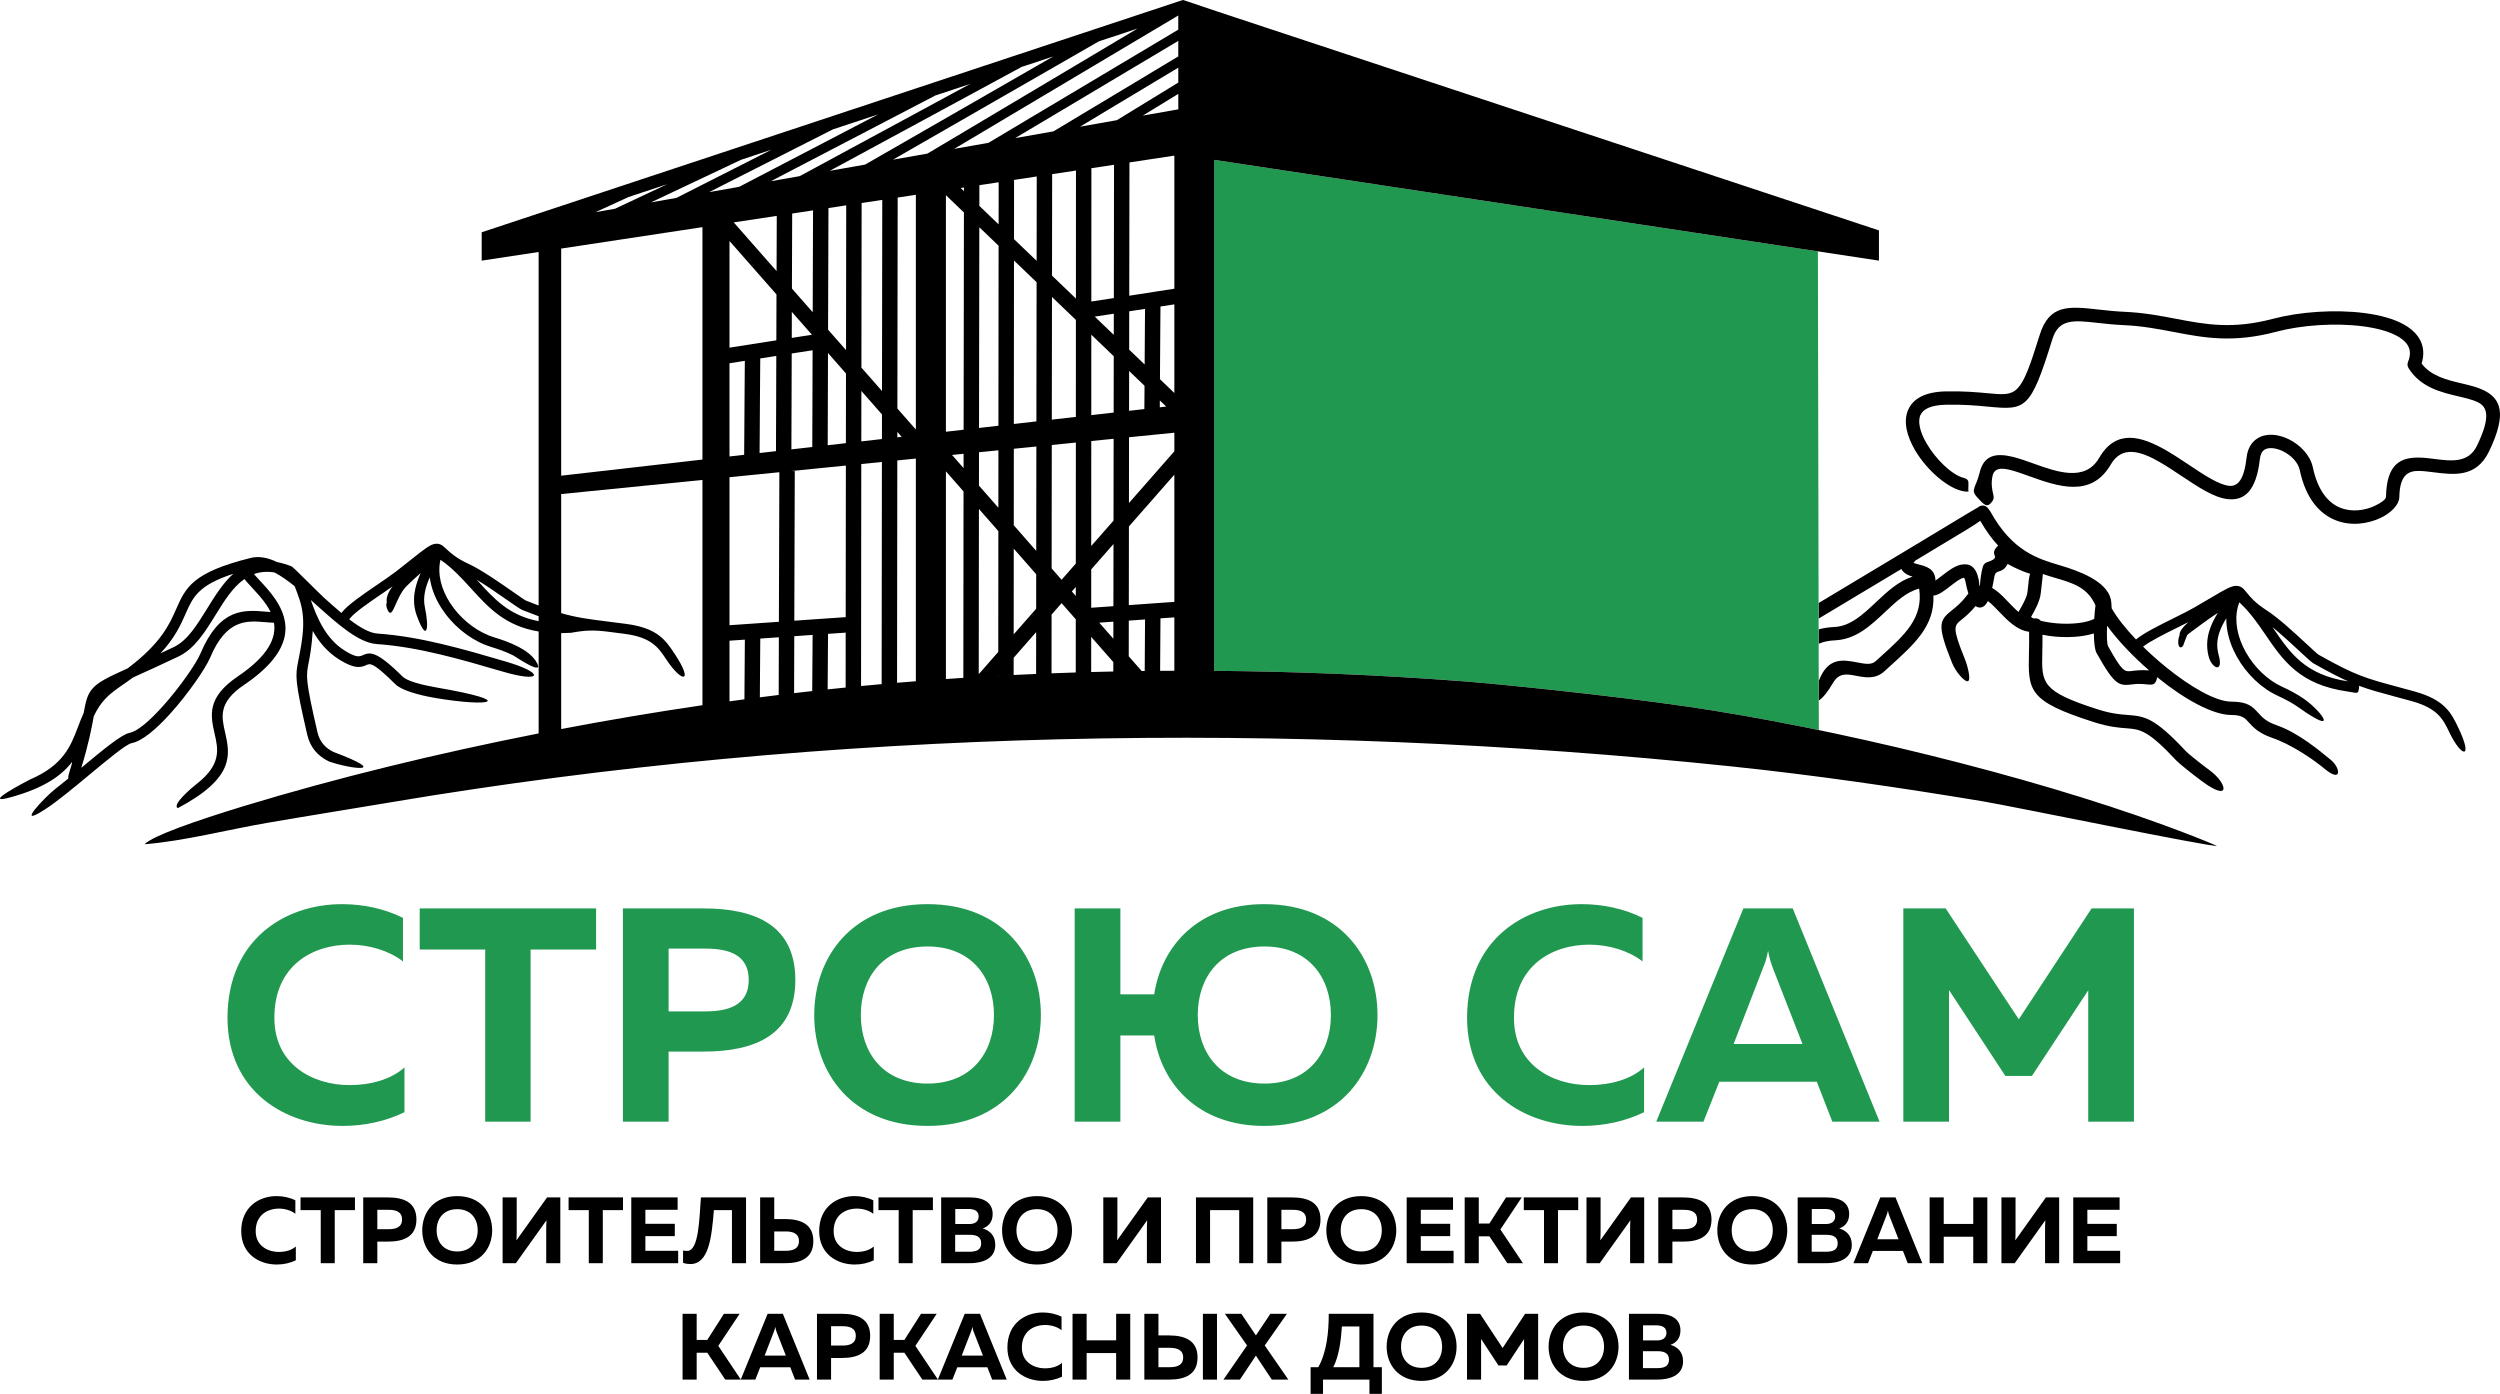
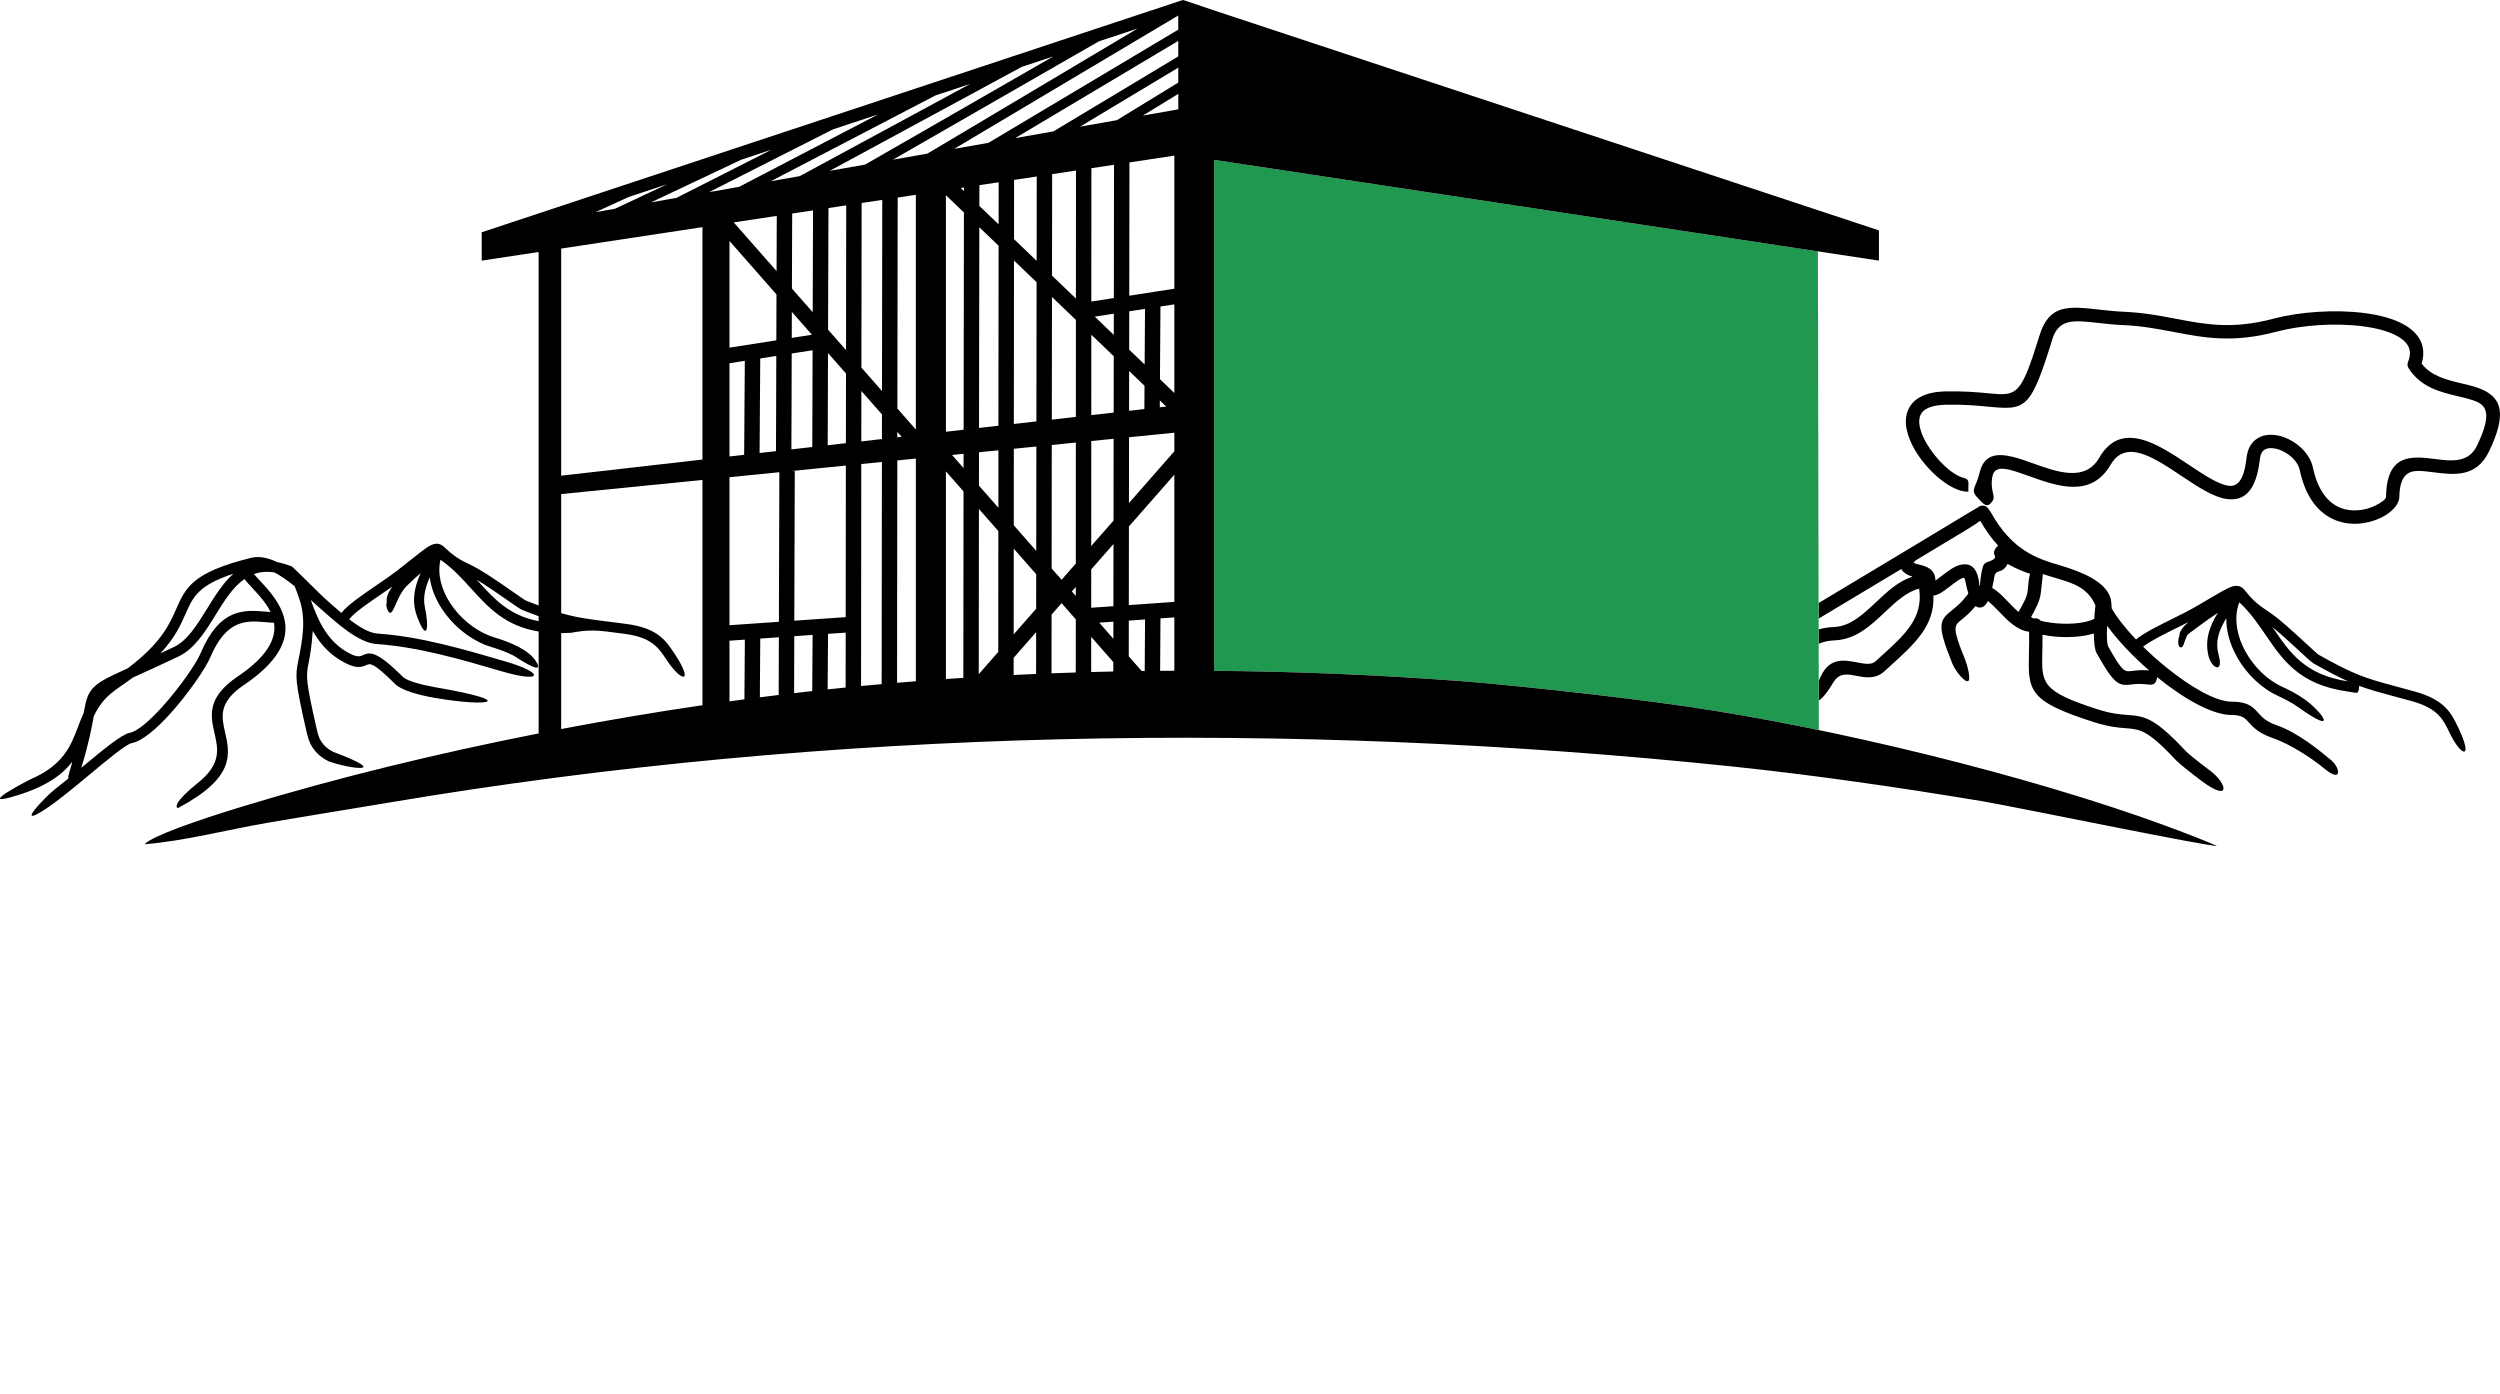
<svg xmlns="http://www.w3.org/2000/svg" xml:space="preserve" width="231.579mm" height="129.117mm" version="1.1" style="shape-rendering:geometricPrecision; text-rendering:geometricPrecision; image-rendering:optimizeQuality; fill-rule:evenodd; clip-rule:evenodd" viewBox="0 0 23157.86 12911.72">
  <defs>
    <style type="text/css">
   
    .fil2 {fill:black}
    .fil1 {fill:#219850}
    .fil0 {fill:black;fill-rule:nonzero}
    .fil3 {fill:#219850;fill-rule:nonzero}
   
  </style>
  </defs>
  <g id="Слой_x0020_1">
    <g id="_2913041049328">
      <path class="fil0" d="M22689.13 6784.27c-56.73,-118.75 -106.4,-222.71 -349.11,-289.58l-1.91 -0.58c-33.09,-9.09 -94.39,-25.63 -148.95,-40.34 -141.57,-38.15 -238.48,-64.27 -335.94,-100.57 -6.43,86.09 -11.05,65.78 -108.42,52.09 -442.77,-62.36 -596.6,-287.45 -758.06,-523.76 -70.82,-103.66 -143.23,-209.63 -243.64,-302.1 -48.83,127.19 -29.47,273.75 32.63,407.94 67.17,145.16 183.5,274.8 317.97,350.73 14.98,8.45 30.55,16.4 46.65,23.75 51.37,23.47 133.87,63.65 206.63,115.45 166,118.23 323.17,344.53 -54.02,75.92 -66.66,-47.46 -143.43,-84.81 -191.31,-106.69 -17.75,-8.1 -35.64,-17.27 -53.57,-27.39 -151.42,-85.5 -282.04,-230.66 -357.03,-392.71 -44.51,-96.18 -69.71,-198.69 -68.63,-298.99 -25.53,41.55 -46.21,81.58 -60.59,121.11 -25.7,70.65 -31.61,141.72 -9.56,220.92 46.95,168.84 -66.08,127 -95.05,4.87 -21.66,-91.31 -13.19,-174.54 17.01,-257.55 17,-46.75 40.77,-92.8 69.79,-139.87 -48.85,31.95 -100.12,67.28 -145.27,101.3 -66.36,50 -140.41,100.26 -139.74,108.08 -30.68,66.96 -31.49,110.14 -58.38,110.34 -30.11,0.22 -28.44,-76.71 -10.9,-110.48 0.25,-0.48 -0.53,1 -0.71,-1.18 -2.78,-32.26 30.11,-75.54 81.17,-121.93 -30.58,15.55 -63.29,31.79 -96.72,48.38 -125.44,62.27 -261.48,129.81 -321.9,178.94 68.03,66.77 142.07,132.73 218.16,194.1 221.09,178.32 455.15,315.31 600.76,315.17 153.61,-0.17 196.23,47.03 250.28,106.9 32.26,35.74 70.36,77.95 168.03,111.56 197.94,68.21 397.24,234.16 506.74,325.31 83.41,69.47 102.02,215.19 -64.9,76.19 -103.01,-85.75 -304.6,-223.11 -482.06,-284.26 -127.83,-43.99 -177.66,-99.2 -219.87,-145.96 -33.47,-37.07 -59.88,-66.3 -158.22,-66.2 -176.04,0.17 -438.14,-148.61 -678.28,-342.29l-9.92 -8.04c-21.09,115.1 -76.11,47.85 -218.7,65.45 -134.6,16.64 -169.15,20.9 -342.87,-289.35 -17.17,-30.67 -24.22,-101.88 -25.11,-181.34 -52.95,17.14 -116.22,27.52 -182.47,31.77 -75.08,4.82 -154.97,1.76 -228.13,-8.21 -22.35,-3.05 -44.16,-6.86 -65.18,-11.4 0.65,61.97 -0.65,117.26 -1.82,166.95 -6.64,282.15 -8.43,358.21 518.72,525.94 121.17,38.54 201.87,44.8 268.24,49.95 159.54,12.36 247.55,19.19 543.19,336.2 21.29,22.81 128.81,109.41 222.46,178.63 161.66,119.49 198.16,300.23 -73.64,99.32 -98.6,-72.87 -214.41,-166.84 -239.42,-193.65 -262.53,-281.51 -333.38,-287.01 -461.79,-296.96 -72.25,-5.6 -160.12,-12.42 -296.34,-55.75 -615.58,-195.86 -613.31,-291.57 -604.96,-646.58 1.32,-55.92 2.8,-119.14 1.28,-191.6 -112.54,-13.44 -200.28,-105.06 -281.12,-189.51 -33.67,-35.17 -65.96,-68.89 -95.88,-91.25 -1.62,-1.21 -3.23,-2.36 -4.84,-3.47 -16.2,31.37 -36.38,53.72 -61.98,58.7 -17.89,3.48 -35.37,-0.03 -52.07,-12.46 -50.44,61.89 -95.82,98.59 -131.94,127.81 -66.9,54.1 -86.05,69.63 30.84,357.41 30.15,74.23 58.83,196.63 32,210.02 -28.58,14.25 -114.82,-85.35 -147.93,-167.41 -149.14,-369.67 -115.35,-397.04 7.57,-496.44 35.54,-28.74 81.47,-65.89 131.74,-133.2 3.76,-5.04 7.52,-9.82 11.27,-14.4 -9.42,-29.34 -18.22,-64.29 -26.25,-105.53 -6.15,-31.61 -12.29,-41.43 -18.2,-40.28 -31.33,6.1 -80.79,44.43 -126.51,79.86 -54.41,42.17 -104.88,81.25 -152.89,85.13 11.22,280.01 -170.72,444.59 -403.05,654.65l-50.41 45.92c-84.22,76.73 -176.59,59.02 -269.83,41.11 -75.03,-14.4 -150.98,-28.98 -206.29,66.35 -48.72,83.98 -99.15,144.93 -132.27,163.63l-0.28 -180.84c84.57,-223.97 224.3,-197.19 362.1,-170.74 62.69,12.04 124.79,23.95 163.23,-11.07 20.24,-18.44 18.64,-16.74 50.91,-45.92 222.78,-201.42 392.97,-355.38 353.77,-627.4 -116.14,28.53 -215.79,122.27 -315.87,216.42 -134.63,126.64 -270,254.01 -464.49,262.42 -59.83,2.59 -108.99,14.01 -150.22,31.85l-0.24 -133.36c42.18,-11.96 90.12,-19.64 145.14,-22.03 148.44,-6.42 267.06,-118.03 385.03,-229 104.36,-98.18 208.3,-195.93 339.7,-237.72 -19.32,-5.4 -37.72,-11.7 -54.35,-21.57 -22.29,-13.23 -39.72,-28.96 -49.62,-48.97 -238.28,143.35 -506.01,304.08 -766.08,459.42l-0.26 -144.13c517.67,-309.49 1054.52,-633.41 1318.97,-792.96 72.04,-43.47 125.4,-75.52 157.79,-93.37 1.79,-1.66 3.68,-3.24 5.7,-4.72 27.55,-20.2 66.28,-14.23 86.48,13.32l17.88 24.26c2.11,2.68 4.04,5.57 5.74,8.66 201.23,364.8 439.76,435.42 642.55,495.44 168.51,49.88 432.75,142.82 471.91,315.62 3.27,14.39 5.85,40.84 7.27,82.19 48.86,86.48 128.72,187.32 225.57,289.18 69.08,-58.42 213.3,-130.03 346.19,-195.99 73.83,-36.64 144.08,-71.53 193.51,-100.12 56.29,-32.55 107.43,-62.75 150.4,-88.12 137.34,-81.08 194.06,-114.56 241.5,-112.65 44.74,1.81 63.61,25.06 95.72,64.61 29.95,36.91 76.47,94.2 183.38,162.49 106.61,68.1 258.9,208.97 366.63,308.77l2.73 2.36c57.75,53.51 101.7,94.24 111.09,99.53 341.27,192.47 435.23,217.81 736.07,298.89 34.52,9.31 71.32,19.22 149.54,40.77l2.04 0.51c283.51,78.11 341.75,200 408.25,339.22 139.94,292.91 28.39,275.31 -83.96,40.16zm-4455.5 -2230.29c-11.5,0.66 -23.51,0.09 -35.93,-1.58 -146.55,-19.79 -350.32,-195.98 -460.08,-385.24 -36.52,-62.97 -63.59,-127.88 -75.9,-189.61 -13.47,-67.49 -9.69,-132.24 17.43,-188.85 45.18,-94.3 150.42,-158.48 341.74,-163.02 169.8,-4.01 297.31,8 397.13,17.4 268.5,25.29 300.08,28.25 475.66,-539.2 89.01,-287.58 270.4,-267.3 549.67,-236.08 71.08,7.94 149.37,16.7 232.07,20.28 181.85,7.86 334.3,37.02 481.93,65.23 269.19,51.44 521.89,99.74 898.41,-0.37 243.48,-64.77 573.49,-88.29 846.43,-53.05 141.94,18.32 269.84,52.69 364.77,105.56 106.33,59.22 173.59,141.44 179.8,250.2 2.01,35.24 -2.73,72.58 -15.04,112.03 87.98,116.86 237.99,152.37 371.29,183.9 73.86,17.47 143.21,33.89 202.09,62.37 157.51,76.17 223.03,212.39 50.56,569 -117.14,242.15 -323.46,215.96 -514.91,191.66 -46.11,-5.84 -91.25,-11.59 -131.25,-12.29 -102.14,-1.83 -180.47,37.24 -184.15,242.82 -1.2,67.65 -72.92,145.76 -178,194.33 -56.64,26.17 -124.15,45.47 -195.26,50.93 -71.87,5.51 -148.02,-3.17 -221.38,-33.13 -142.94,-58.4 -271.22,-195.66 -327.83,-463.05 -15.56,-73.44 -82.73,-139.34 -158.4,-175.64 -32.55,-15.61 -66.27,-25.32 -97.54,-27.28 -26.85,-1.68 -51.05,2.46 -69.39,13.79 -22.54,13.93 -38.93,41.58 -43.96,86.6 -33.57,300.04 -145.06,388.79 -299.29,371.53 -126.41,-14.14 -272.8,-111.8 -425.75,-213.83 -65.21,-43.51 -131.73,-87.88 -197.72,-126.2 -181.27,-105.27 -354.34,-159.6 -458.59,19.92 -182.02,313.32 -493.16,201.67 -757.64,106.76 -64.97,-23.31 -126.81,-45.5 -179.95,-58.23 -80.35,-19.25 -140.25,-14.77 -157.05,55.36 -16.92,70.65 -2.74,132.81 4.27,163.62 6.86,30.15 11.23,48.83 -7.35,73.77l-0.12 0.15 0.12 0.09c-47.74,63.97 -73.47,35.35 -141.63,-40.49 -63.05,-69.98 -8.89,-86.08 24.55,-225.72 39.79,-166.1 154.58,-183.16 305.79,-146.94 59.96,14.36 124.85,37.65 193.03,62.11 219.9,78.91 478.63,171.75 608.9,-52.5 156.44,-269.38 388.45,-203.92 627.69,-64.98 67.88,39.42 136.87,85.44 204.5,130.56 139.92,93.34 273.84,182.68 370.51,193.49 79.8,8.93 139.45,-54.43 162.67,-262.03 9.75,-87.19 48.05,-144.78 102.1,-178.18 41.56,-25.68 90.74,-35.4 142.07,-32.19 46.9,2.95 96.3,16.95 143.08,39.38 106.68,51.17 202.35,148.72 226.22,261.4 46.6,220.13 145.02,330.18 253.23,374.39 53.63,21.91 110.8,28.13 165.66,23.93 55.61,-4.27 108.38,-19.35 152.62,-39.79 63.09,-29.16 105.93,-62.9 106.3,-83.87 5.53,-309.04 137.44,-367.5 309.63,-364.42 46.99,0.83 95.37,6.98 144.81,13.25 148.97,18.91 309.53,39.29 387.97,-122.86 128.97,-266.66 98.09,-359.78 7.1,-403.78 -46.24,-22.36 -109.28,-37.29 -176.41,-53.17 -165.35,-39.11 -352.78,-83.47 -464.62,-262.88 -9.97,-16.18 -12.45,-36.72 -4.84,-55.71 13.73,-34 19.31,-64.34 17.77,-91.2 -3.48,-60.98 -47.07,-110.36 -116.34,-148.94 -80.67,-44.93 -193.22,-74.63 -320.19,-91.02 -257.75,-33.27 -569.43,-11.05 -799.43,50.13 -403.66,107.32 -669.72,56.48 -953.17,2.31 -143.76,-27.47 -292.22,-55.86 -463.99,-63.29 -89.15,-3.86 -168.37,-12.73 -240.31,-20.76 -217.78,-24.35 -359.23,-40.16 -417.89,149.36 -205.33,663.59 -247.45,659.64 -605.5,625.92 -96.76,-9.11 -220.34,-20.76 -382.61,-16.92 -136.97,3.25 -207.76,39.68 -233.2,92.78 -14.51,30.29 -15.77,68.77 -7.27,111.33 9.64,48.31 31.55,100.38 61.38,151.81 87.91,151.59 236.77,293.79 342.6,320.85 65.26,16.68 41.76,44.68 46.33,127.99zm463.94 1114.43l5.91 -10.2c23.1,-39.58 72.83,-124.78 77.53,-175.25 4.8,-51.47 8.68,-83.26 11.75,-108.51 5.5,-45.23 14.01,-56.24 10.92,-60.24 -1.99,-2.57 -9.32,-1.62 -28.78,-8.83l-3 -1.2c-37.66,-13.97 -93.59,-35.14 -175.01,-80.29 -52.1,101.69 -109.21,38.47 -123.46,120.85 -5.25,30.32 -11.42,66.05 -19.47,101.72 12.92,7.3 25.87,15.94 38.91,25.68 37.08,27.71 73.21,65.44 110.9,104.81 30.19,31.54 61.63,64.35 93.8,91.46zm-362.96 -243.92c1.87,-0.49 3.74,-0.94 5.62,-1.34 2.71,-32.64 5.95,-69.45 11.1,-99.25 4.52,-26.09 8.49,-49.12 14.69,-67.88 3.08,-18.68 14.68,-35.36 31.88,-44.54 3.24,-1.8 6.75,-3.31 10.56,-4.52l0.24 0c81.75,-25.7 73.26,-48.09 70.01,-56.66 -7.71,-20.36 -13.11,-34.61 -0.25,-58.64 0.86,-1.79 1.82,-3.56 2.88,-5.29 9.59,-15.75 18.65,-25.78 28.58,-30.87 -56.94,-61.73 -112.82,-137.37 -166.59,-231.22 -21.87,15.41 -57.07,40.6 -114.22,75.08 -117.26,70.75 -288.06,173.8 -486.96,293.55 -11.69,16.77 -19.03,19.23 -17.03,20.41 9,5.34 26.54,9.85 44.8,14.54 74.3,19.1 155.6,40.02 158.77,150.43 15.81,-11.24 36.55,-27.31 58.18,-44.08 56.94,-44.13 118.56,-91.87 178.83,-103.6 77.78,-15.12 139.14,15.71 163.06,138.62 4.08,20.96 5.69,39.34 5.85,55.26zm502.96 304.79c2.62,-0.25 5.23,-0.59 7.85,-1.04 2.46,-0.35 4.96,-0.61 7.51,-0.72 20.53,-0.88 39.16,8.37 51.06,23.3 28.68,6.92 61.93,12.92 97.5,17.77 65.1,8.87 136.5,11.58 203.89,7.25 64.96,-4.16 125.26,-14.87 170.78,-32.86 8.37,-3.31 16.07,-6.75 23.01,-10.32 2.24,-37.2 5.36,-72.22 8.94,-101.63 0.93,-7.65 1.9,-15.01 2.9,-22.01 -72.78,-167.07 -207.59,-206.99 -364.6,-253.47 -40.04,-11.85 -81.33,-24.08 -123.44,-38.47 -0.75,19.33 -3.57,42.49 -7.15,71.91 -3.68,30.2 -8.3,68.14 -11.75,105.11 -7.07,75.83 -61.55,171.74 -90.07,220.72 5.6,5 13.58,9.84 23.57,14.46zm1070.1 480.84c-153.05,-132.86 -292.98,-280.6 -388.64,-413.37l-0.49 0.51c-4.2,85.44 -3.04,167.45 10.22,191.13 133.02,237.57 150.76,235.38 219.81,226.85 39.11,-4.83 88.61,-10.95 159.1,-5.12zm-2006.16 -816.14c1.1,0 2.72,-0.52 4.79,-1.48 -7.6,1.02 -12.44,1.46 -4.79,1.48zm3850.53 917.89c-86.64,-38.46 -184.5,-89.43 -320.47,-166.11 -19.87,-11.2 -67.03,-54.89 -128.99,-112.31l-2.37 -2.37c-72.72,-67.38 -166.23,-153.9 -250.01,-221.94l13.56 19.83c148.3,217.04 289.66,423.85 688.28,482.9z" />
      <path class="fil1" d="M11247.02 6214.03l0 -84.55 0 -4648.7c1864.15,282.6 3728.36,564.98 5592.51,847.72 3.04,1478.15 6.46,2956.29 8.59,4434.44 -430.01,-88.84 -846.47,-163.43 -1227.1,-218.83 -721.66,-105.06 -1733.62,-208.1 -2098.57,-235.56 -753.27,-56.72 -1513.42,-88.71 -2275.43,-94.52z" />
      <path class="fil2" d="M9072.13 1715.32l-0.23 191.91 178.47 171.25 0.35 -390.22 -178.59 27.06zm-4414.88 4506c-383.86,-112.5 -781.34,-228.99 -1166.06,-255.11 -168.61,-11.46 -359.33,-182.16 -553.61,-356.06 -19.53,-17.48 -39.1,-35 -58.66,-52.36 57.22,162.44 136.4,357.49 314.61,469.19 108.08,67.74 137.77,54.86 164.01,43.47 66.18,-28.73 120.83,-52.45 373.13,198.23 39.39,39.12 170.17,75.12 314.44,99.94 755.95,130.07 493.87,183.95 -16.4,96.14 -161.16,-27.73 -311.78,-72.45 -366.72,-127.02 -205.53,-204.21 -232.85,-192.36 -265.91,-178.01 -48.16,20.9 -102.64,44.55 -254.05,-50.35 -111.72,-70.02 -188.32,-164.81 -244.94,-265.06 -10.54,154.37 -26.47,235.35 -38.35,295.8 -24.36,123.9 -30.38,154.53 81.74,642.04 21.48,93.41 77.65,148.89 148.15,183.17 533.76,200.28 172.65,163.19 -42.34,87.76 -95.42,-46.39 -171.52,-121.82 -200.81,-249.19 -116.81,-507.93 -110.01,-542.52 -82.5,-682.48 38.99,-198.28 75.35,-383.36 8.93,-575.24 -14.96,-43.2 -28.7,-82.85 -42.23,-115.83 -64.45,-51.77 -127.4,-96.59 -187.03,-127.6 -72.32,-11.61 -135,-4.99 -190.55,15 15.13,17.67 33.57,37.48 53.47,58.85 46.25,49.65 99.58,106.93 143.89,172.56 137.43,203.57 188.19,473.14 -290.66,796.41 -237.05,160.02 -206.47,294.62 -174.92,433.51 47.25,207.99 96.28,423.9 -436.14,706.43 -61.31,-28.99 132.75,-191.98 175.46,-225.28 229.48,-178.83 197.1,-321.43 165.68,-459.79 -39.04,-171.9 -76.88,-338.46 215.36,-535.75 285.96,-193.05 355.4,-358.32 333.93,-496.15 -27.97,-0.76 -56.42,-3.15 -85.49,-5.6 -165.61,-13.94 -355.17,-29.9 -506.15,328.71 -41.92,99.56 -204.05,336.19 -373.16,522.9 -124.75,137.73 -256.17,250.64 -353.83,269.37 -51.26,9.82 -216,146.75 -391.93,292.97 -144.88,120.42 -297.09,246.94 -410.99,320.79 -286.87,185.97 2.41,-117.01 91.01,-185.77 40.2,-31.2 82.5,-65.24 125.51,-100.42 -9.28,-21.34 36.66,-134.42 34.78,-153.98 -97.07,126.5 -256.95,241.13 -565.82,326.85 -305.04,84.55 169.99,-161.11 177.23,-164.22 308.26,-132.31 375.62,-309.36 442.61,-485.47 16.76,-44.08 33.51,-88.12 53.39,-131.57 19.04,-103.62 31.63,-163.73 76.27,-218.52 52.71,-64.7 140.95,-107.51 331.18,-193.76 309.72,-233.24 386.36,-406.89 448.29,-547.31 88.86,-201.48 150.52,-341.19 693.69,-475.99l1.67 -0.42c76.73,-17.65 157.25,-0.1 239.9,39.41 42.2,8.25 87.22,21.42 135.41,40.17 13.8,5.37 256.02,250.99 300.7,290.99 53.95,48.29 107.59,96.29 159.91,140.19l0.01 -0.01c0.79,-0.58 1.39,-1.03 2.64,-2.71 50.97,-68.73 196.88,-168.28 330.35,-259.35 68.67,-46.85 134.01,-91.44 177.95,-125.71 45.93,-35.82 95.48,-75.19 136.82,-108.01 124.88,-99.21 176.46,-140.19 223.92,-144.82 44.4,-4.35 66.27,16.04 103.48,50.78 34.77,32.45 88.76,82.84 203.98,135.74 115.98,53.26 288.04,173.34 408.63,257.49 64.12,44.74 112.9,78.78 123.71,83.05 41.82,16.49 80.09,31.23 115.58,44.5l0 -1011.44 0 -167.05 0 -2096.1 -527.51 80.02 0 -262.66 1.3 -0.23 -0.07 -0.09 3391.05 -1123.49 6.58 -3.33 0.5 0.99 3077.28 -1019.53 21.49 -5.9 314.11 105.84 6130.72 2028.46 0 279.95c-2052.59,-311.39 -4105.25,-622.3 -6157.85,-933.47l0 4733.25c762.01,5.81 1522.16,37.8 2275.43,94.52 364.95,27.46 1376.91,130.5 2098.57,235.56 1354.26,197.11 3162,637.04 4420.15,1097.87 201.38,73.76 374.43,141.22 493.78,193.17 -37.21,16.47 -1908.28,-369.45 -2177.22,-414.04 -759.07,-125.9 -1543.86,-240.75 -2314.21,-321.27 -4099.44,-428.51 -8358.19,-353.7 -12422.43,331.74 -391,65.95 -762.08,124.56 -1148.26,191.1 -367.18,63.27 -769.66,168.63 -1133.76,197.77 71.21,-76.36 473.07,-217.75 924.38,-354.98 854.18,-259.71 1791.65,-487.57 2725.97,-671.77l0 -943.94c-309.96,-50.77 -465.01,-221.46 -626.48,-399.23 -84.34,-92.86 -170.57,-187.79 -282.83,-265.61 -30.84,132.72 8.45,275.15 88.34,399.4 86.39,134.36 219.51,246.71 363.34,303.51 16.73,6.6 33.22,12.36 49.31,17.17 53.81,16.08 140.73,44.46 220.57,86.11 66.04,34.45 126.88,78.24 161.9,132.69 102.41,159.12 -194.6,-44.78 -204.98,-50.19 -71.9,-37.51 -153.4,-64.03 -204.13,-79.19 -19.54,-5.84 -38.58,-12.44 -56.99,-19.71 -161.53,-63.79 -310.82,-189.65 -407.5,-340.01 -57.3,-89.12 -96.39,-187.13 -109.17,-286.54 -19.51,44.56 -34.44,86.98 -43.24,128.08 -10.91,50.95 -12.38,100.78 -1.4,151.64 39.95,184.82 21.66,334.63 -73.38,80.87 -32.03,-85.46 -34.58,-167.34 -16.48,-251.85 10.42,-48.66 27.67,-97.59 49.98,-148.28 -44.04,38.4 -90.01,80.48 -130.08,120.41 -109.39,109 -131.57,349.1 -183.79,200.85 -7.65,-28.04 -3.4,-40.02 1.07,-52.58 0.14,-0.4 -0.3,0.83 -0.76,-1.19 -7.21,-31.6 10.11,-91.53 54.37,-144.57 -28.23,19.68 -58.37,40.25 -89.18,61.27 -127.4,86.92 -266.66,181.94 -308.09,237.81 -1.67,2.26 -3.22,4.25 -4.66,6.02 96.39,74.23 186.24,127.1 262.51,132.29 394.66,26.79 797.56,144.88 1186.66,258.91 366.14,107.34 340.13,201.06 -27.08,93.48zm540.99 -541.8c143.61,41.77 253.19,55.63 444.39,79.71l1.4 0.15c48.62,6.12 102.2,12.89 155.77,19.93 291.78,38.4 366.2,151.07 451.19,279.79 178.94,271.03 65.75,268.76 -77.74,51.46 -72.56,-109.89 -136.1,-206.09 -385.49,-238.91 -61.8,-8.13 -110.91,-14.32 -155.41,-19.93l-1.37 -0.19c-132.25,-16.66 -210.69,-13.96 -341.15,10.2 -31.72,1.96 -62.2,2.98 -91.59,3.17l0 888.33c441.4,-83.99 880.66,-158.01 1308.63,-220.84l0 -2086.8 -1308.63 130.89 0 1103.04zm-208.82 28.77c-44.91,-16.44 -94.21,-35.3 -149.52,-57.1 -20.42,-8.06 -73.42,-45.05 -143.07,-93.65 -81.66,-56.98 -187.5,-130.83 -280.88,-187.35l15.97 17.56c145.94,160.67 286.25,315.05 557.5,366.11l0 -45.57zm-2725.53 -344.44c-107.88,75.12 -187.16,203.26 -265.6,330.11 -98.26,158.93 -195.42,316.04 -345.2,387.38 -156.59,74.58 -283.72,132.08 -384.65,177.73l-35.67 16.15c-160.3,119.5 -270.18,161.72 -364.28,359.67l-0.18 0.96c-18.93,103.51 -46.02,251.45 -115.34,476.62l12.46 -10.36c186.09,-154.66 360.33,-299.49 435.79,-313.95 74.42,-14.27 187.81,-114.93 300.05,-238.85 162.48,-179.39 316.73,-403.12 355.6,-495.44 178.51,-424.01 405.52,-404.9 603.83,-388.21 15.51,1.31 30.83,2.59 45.81,3.59 -10.91,-22.77 -23.81,-44.61 -37.93,-65.53 -40.44,-59.9 -90.74,-113.91 -134.35,-160.74 -26.53,-28.49 -50.83,-54.59 -70.34,-79.13zm-102.46 -48.96c-325.63,106.27 -374.66,217.31 -441.08,367.92 -45.64,103.49 -98.76,223.81 -233.8,369.12 38.88,-18.14 80.33,-37.65 124.58,-58.73 124.34,-59.22 213.84,-203.95 304.36,-350.36 74.52,-120.53 149.72,-242.06 245.94,-327.95zm8716.8 898.37c-43.92,0.15 -87.85,0.4 -131.77,0.73 0.5,-88.84 1.11,-177.76 1.75,-266.63l1.44 -219.49c43.6,-3.08 86.57,-6.08 128.58,-8.96l0 494.35zm-274.55 2.13l-28.13 0.34 -119.8 -136.5 0.48 -330.41 56.87 -4.02 93.73 -6.71c-0.43,69.57 -0.93,139.15 -1.43,208.76l-1.72 268.54zm-290.89 4.74c-68.36,1.42 -136.72,3.06 -205.07,4.92l0.14 -325.7 205.06 233.63 -0.13 87.15zm-347.84 9.09c-74.84,2.36 -149.68,4.96 -224.5,7.84l0.35 -364.86 0.17 -179.39 92.8 -105.73 131.38 149.69 -0.2 492.45zm-367.28 13.69c-69.38,2.98 -138.74,6.2 -208.08,9.63l0.16 -159.56 208.29 -237.32 -0.01 16.54 -0.36 370.71zm-350.8 17.01l-3.83 0.21 3.83 -4.36 0 4.15zm-323.28 19.14c-53.83,3.47 -107.64,7.1 -161.43,10.85l0 -1923.72 163.27 186.02c-0.58,444.01 -1.04,888.04 -1.45,1332.21l-0.39 394.64zm-439.82 31.48c-58.08,4.57 -116.12,9.3 -174.15,14.19l0.27 -286.56c0.55,-565.24 1.12,-1130.25 1.95,-1695.26l0.01 -13.92 0.1 -63.96 171.82 -17.18 0 2062.69zm-316.94 26.61c-63.62,5.67 -127.21,11.54 -190.77,17.61l0.4 -374.74c0.47,-560.63 0.98,-1121.15 1.71,-1681.6l191.02 -19.11 -0.07 49.68 0 13.92c-0.84,565.01 -1.47,1130.02 -1.97,1695.26l-0.32 298.98zm-333.54 31.62c-55.57,5.58 -111.11,11.29 -166.62,17.18l0.26 -39.98c0.53,-94.62 1.26,-189.21 1.96,-283.76l1.43 -190.86c54.49,-3.75 108.96,-7.47 163.43,-11.15l-0.12 119.82 -0.34 388.75zm-309.51 32.7c-55.98,6.21 -111.92,12.57 -167.82,19.09l0.45 -144.66 1.04 -382.67 170.05 -11.94c-0.41,59.67 -0.89,119.74 -1.34,179.83l0 0.25c-0.74,94.66 -1.53,189.39 -2.05,284.02l-0.33 56.08zm-310.65 36.12c-58.2,7.08 -116.34,14.35 -174.46,21.77l0.59 -94.21c0.51,-90.17 1.28,-182.22 2,-274.09 0.5,-58.47 0.97,-117 1.39,-175.88l172.02 -11.95 -1 372.67 -0.54 161.69zm-317.36 40.36c-45.95,6.11 -92.04,12.35 -138.31,18.74l0 -561.78 142.34 -9.82c-0.39,54.73 -0.82,109.78 -1.28,164.86 -0.75,91.02 -1.51,181.96 -2.03,274.68l-0.72 113.32zm3982.46 -902.43l0 -1178.44 -420.82 479.46 -0.87 664.89 -0.09 63.86 46.54 -3.32 235.91 -16.8c45.48,-3.18 91.79,-6.41 139.33,-9.65zm0 -1394.96l0 -172.22 -419.76 41.98 -0.15 123.76 -0.63 485.62 420.54 -479.14zm0 -540.09l0 -820.95c-41.31,6.29 -82.63,12.63 -123.96,18.99l-4.7 0.72 -1.36 189.66c-0.73,97.37 -1.52,194.82 -2.03,292.16l-1.14 191.62 133.19 127.8zm0 -965.84l0 -1233.02 -415.92 63.04c-0.51,411.39 -1.22,822.99 -1.83,1234.61l36.68 -5.61c174.23,-27.06 137.83,-21.68 235.85,-36.73 48.4,-7.49 96.81,-14.93 145.22,-22.29zm36.65 -1661.75l-0.07 -143.31 -328.86 201.31 328.93 -58zm-0.13 -248.02l-0.07 -138.1 -910.45 546.71 341.32 -60.2 569.2 -348.41zm-0.12 -242.2l-0.07 -143.82 -1510.63 900.52 354.77 -62.59 1155.93 -694.11zm-0.13 -247.94l-0.07 -131.09 -2075.77 1235.45 317.58 -56.03 1758.26 -1048.33zm-5716.26 2027.83l0 2103.91 1308.63 -149.51 0 -2152.82 -1308.63 198.42zm5604.52 1463.57l-59.47 6.8 0.48 -63.4 58.99 56.6zm-202.37 23.13l-141.59 16.17 0.55 -368.82 142.58 136.81 -0.23 39.31c-0.41,58.66 -0.83,117.49 -1.31,176.53zm-284.37 32.49l-207.27 23.68 0.33 -744.92 207.72 199.32 -0.78 521.92zm-350.07 39.99l-222.81 25.46 1.65 -1136.24 221.54 212.58 -0.38 898.2zm-365.6 41.77l-208.92 23.87c0.27,-453.92 0.75,-907.58 1.24,-1361.09l0.15 -153.07 209.41 200.94 -1.88 1289.35zm-351.71 40.19l-179.65 20.52c0.94,-620.2 1.88,-1239.75 2.67,-1859.17l178.53 171.31 -0.28 289.93c-0.48,458.94 -0.96,918.04 -1.27,1377.41zm-322.42 36.84l-164.06 18.74 0 -2191.21 166.93 160.18c-0.82,670.45 -1.87,1340.99 -2.87,2012.29zm-573.98 65.58l-39.95 4.56 0.08 -49.91 39.87 45.35zm-182.72 20.87l-191.03 21.83 0.66 -467.05 190.71 216.91 -0.34 228.31zm-333.8 38.14l-168.53 19.25c0.55,-141.26 1.03,-282.82 1.51,-424.53l1.19 -429.8 166.76 189.66 -0.93 645.42zm-311.36 35.57l-193.46 22.11c0.62,-147.81 1.16,-295.97 1.62,-444.3l1.29 -443.82 49.57 -7.8c27.64,-4.32 72.92,-11.3 143.8,-22.18l-1.26 455.14c-0.45,146.75 -0.96,293.66 -1.56,440.85zm-336.31 38.43l-151.86 17.35c0.49,-57.62 0.92,-115.48 1.33,-173.47l1.74 -274.47c0.51,-90.17 1.28,-182.25 2,-274.05 0.44,-51.24 0.85,-102.53 1.23,-154.05l87.44 -13.69 61.08 -9.61 -1.23 421.37c-0.49,153.28 -1.08,306.79 -1.73,460.62zm-294.78 33.68l-135.81 15.51 0 -863.51 118.65 -18.52 23.45 -3.63 -1.04 130.68c-0.75,90.99 -1.51,181.95 -2.03,274.61l-1.73 274.52c-0.46,63.24 -0.93,126.66 -1.49,190.34zm-135.81 207.72l461.95 -46.21c-0.55,208.55 -1.29,417.24 -1.99,625.95 -0.73,212.48 -1.49,425.16 -2.04,637.7l-0.33 121.8c-107.32,7.59 -201.94,14.11 -295.75,20.54l-161.84 11.22 0 -1371zm567.46 -56.76l510.53 -51.07c-0.64,467.99 -1.12,936.01 -1.57,1404.11 -94.46,6.36 -188.92,12.85 -283.41,19.42l-192.63 13.51 0.3 -111.77c0.59,-212.54 1.28,-425.22 2.04,-637.7 0.71,-212.23 1.48,-424.43 2,-636.5l-37.26 0zm1743.06 350.85l180.01 205.09 -0.36 538.44 -0.56 580.85 -180.71 205.89 0.36 -360.46c0.4,-390.01 0.79,-779.93 1.26,-1169.81zm322.66 367.62l207.92 236.89 -0.31 319.76 -208.28 237.31 0.41 -418.05 0.26 -375.91zm923.09 533.09l-46.32 3.21c-54.25,3.74 -108.49,7.49 -159.43,11.06l0.15 -355.1 206.34 -235.09 -0.63 502.03 -0.11 73.89zm-348.48 -94.94l-36.47 -41.55 36.5 -41.59 -0.03 83.14zm349.49 -697.81l-206.51 235.28 0.42 -972.54 207.04 -20.71 -0.14 109.48 -0.81 648.49zm-349.37 398.04l-131.62 149.96 -92.36 -105.22c0.39,-374.05 0.82,-748.05 1.35,-1122.06l0.03 -14.14 0.01 -7.24 223.07 -22.31 -0.48 1121.01zm-366.58 -117.73l-208 -236.99 0.49 -708.82 208.73 -20.88 0 7.1c-0.47,319.86 -0.87,639.71 -1.22,959.59zm-350.66 -399.52l-179.88 -204.95 0.42 -309.07 179.82 -17.99 -0.36 532.01zm-322.41 -367.33l-106.82 -121.71 107.01 -10.7 -0.19 132.41zm-2128.88 -2275.86l396.74 451.27c0.64,-170.58 1.23,-341.18 1.75,-511.67l-398.49 60.4zm541.32 -82.05c-0.51,181.81 -1.2,363.76 -1.88,545.68l-0.54 149.34 192.49 218.94 1.39 -424.14c0.66,-173.05 1.29,-346.13 1.79,-519.11l-193.25 29.29zm336.09 -50.94c-0.54,180.19 -1.18,360.49 -1.79,540.76 -0.74,195.24 -1.41,390.63 -1.97,585.95l166.46 189.33c0.62,-447.15 1.21,-894.08 1.72,-1340.96l-164.42 24.92zm307.22 -46.56c-0.59,508.08 -1.3,1016.24 -2.02,1524.69l190.73 216.94c0.88,-590.5 1.73,-1180.58 2.43,-1770.6l-191.14 28.97zm333.87 -50.6c-0.71,651.22 -1.63,1302.5 -2.63,1954.34l171.06 194.57 0 -2174.44 -168.43 25.53zm1997.92 4086.87l0.24 -158.14 -36.58 2.54 -94.49 6.54 130.83 149.06zm-3555.8 -3684.61l0 988.03 96.84 -15.1c84.61,-13.13 169.18,-26.27 253.77,-39.57l83.36 -13.08 0.09 -31.51c0.32,-131.22 0.78,-262.45 1.27,-393.65l-435.33 -495.12zm577.52 656.84c-0.26,77.31 -0.51,154.62 -0.72,231.93l-0.03 9.1 27.37 -4.3 159.63 -24.9 -186.25 -211.83zm2058.52 -1222.5l-0.49 548.73 209.49 201.01 0.97 -781.55 -209.97 31.81zm352.72 -53.45c-0.34,313.3 -0.74,626.62 -1.16,939.99l221.36 212.39 0.5 -1185.83 -220.7 33.45zm363.53 -55.09l-0.54 1235.1 150.16 -23.19 58.28 -8.91c0.66,-411.68 1.37,-823.35 1.86,-1234.79l-209.76 31.79zm-1210.54 183.45l30.11 28.89 0.04 -33.46 -30.15 4.57zm-3383.6 224.04l181.38 -32.02 483.65 -227.16 -357.32 118.27 -307.71 140.91zm514.35 -90.79l235.6 -41.59 880.14 -446.22 -280.69 92.91 -835.05 394.9zm538.79 -95.1l278.25 -49.12 1286.95 -670.68 -418.99 138.68 -1146.21 581.12zm571.22 -100.83l268.26 -47.35 1577.31 -853.49 -320.32 106.03 -1525.25 794.81zm546.39 -96.43l326.96 -57.7 1743.18 -1001.88 -292.48 96.8 -1777.66 962.78zm585.16 -103.27l319.32 -56.35 1946.38 -1158.37 -358.6 118.69 -1907.1 1096.03zm1869.29 1453.74l176.3 169.16 0.31 -196.16 -36.78 5.69 -139.83 21.31zm319.44 -49.1l-0.59 355.05 143.41 137.61 0.33 -55.91c0.55,-97.41 1.29,-194.87 2,-292.15l1.26 -167.13c-91.68,14.12 -75,11.5 -87.68,13.44l-58.73 9.09z" />
-       <path class="fil3" d="M2107.15 9425c0,688.56 538.99,1004.62 1066.7,1004.62 208.82,0 403.54,-45.15 572.85,-126.99l0 -414.83c-118.52,107.24 -304.77,163.68 -507.95,163.68 -344.28,0 -699.84,-191.9 -697.02,-626.48 0,-476.91 349.92,-674.44 697.02,-674.44 183.43,0 366.86,56.44 493.84,155.2l0 -403.53c-169.31,-84.66 -366.85,-126.99 -564.39,-126.99 -527.7,0 -1058.23,327.34 -1061.05,1049.76zm1780.66 -1010.26l0 380.97 606.71 0 0 1594.4 420.48 0 0 -1594.4 606.71 0 0 -380.97 -1633.9 0zm1882.24 0l0 1975.37 423.29 0 0 -649.05 321.7 0c476.91,0 852.23,-152.38 852.23,-663.16 0,-510.77 -375.32,-663.16 -852.23,-663.16l-744.99 0zm1165.46 663.16c0,231.4 -183.43,290.66 -400.72,290.66l-341.45 0 0 -581.32 341.45 0c217.29,0 400.72,56.44 400.72,290.66zm606.72 324.53c0,536.17 349.92,1027.19 1049.77,1027.19 699.84,0 1049.76,-491.02 1049.76,-1027.19 0,-536.17 -349.92,-1027.19 -1049.76,-1027.19 -699.85,0 -1049.77,491.02 -1049.77,1027.19zm1664.95 0c0,347.1 -206,634.94 -615.18,634.94 -412.01,0 -618.01,-287.84 -618.01,-634.94 0,-347.1 206,-634.94 618.01,-634.94 409.18,0 615.18,287.84 615.18,634.94zm3552.83 0c0,-536.17 -349.92,-1027.19 -1049.76,-1027.19 -612.36,0 -951,389.43 -1018.72,835.29l-313.24 0 0 -795.79 -423.29 0 0 1975.37 423.29 0 0 -798.61 313.24 0c64.9,445.87 403.53,838.12 1018.72,838.12 699.84,0 1049.76,-491.02 1049.76,-1027.19zm-1664.95 0c0,-347.1 206.01,-634.94 618.01,-634.94 409.18,0 615.19,287.84 615.19,634.94 0,347.1 -206.01,634.94 -615.19,634.94 -412,0 -618.01,-287.84 -618.01,-634.94zm2494.6 22.57c0,688.56 538.99,1004.62 1066.7,1004.62 208.82,0 403.54,-45.15 572.85,-126.99l0 -414.83c-118.52,107.24 -304.77,163.68 -507.95,163.68 -344.28,0 -699.84,-191.9 -697.02,-626.48 0,-476.91 349.92,-674.44 697.02,-674.44 183.43,0 366.86,56.44 493.84,155.2l0 -403.53c-169.31,-84.66 -366.85,-126.99 -564.39,-126.99 -527.7,0 -1058.23,327.34 -1061.05,1049.76zm2189.84 965.11l146.74 -369.68 903.02 0 143.92 369.68 437.41 0 -804.26 -1975.37 -457.16 0 -807.07 1975.37 437.4 0zm553.1 -1427.91c16.93,-39.5 31.04,-79.01 45.15,-155.2 14.11,76.19 28.22,115.7 42.33,155.2l276.55 708.31 -637.76 0 273.73 -708.31zm3042.06 -547.46l-674.44 1027.19 -677.27 -1027.19 -392.25 0 0 1975.37 423.29 0 0 -1219.08 522.06 795.79 245.51 0 522.06 -792.97 0 1216.26 423.29 0 0 -1975.37 -392.25 0z" />
-       <path class="fil0" d="M2234.45 11403.6c0,212.44 166.3,309.95 329.11,309.95 64.43,0 124.5,-13.93 176.74,-39.18l0 -127.99c-36.57,33.09 -94.03,50.5 -156.72,50.5 -106.22,0 -215.92,-59.2 -215.05,-193.28 0,-147.14 107.96,-208.09 215.05,-208.09 56.6,0 113.19,17.42 152.37,47.89l0 -124.5c-52.24,-26.12 -113.19,-39.18 -174.13,-39.18 -162.81,0 -326.5,100.99 -327.37,323.88zm549.39 -311.69l0 117.53 187.19 0 0 491.92 129.73 0 0 -491.92 187.18 0 0 -117.53 -504.1 0zm580.72 0l0 609.45 130.6 0 0 -200.25 99.25 0c147.14,0 262.94,-47.01 262.94,-204.6 0,-157.59 -115.8,-204.6 -262.94,-204.6l-229.85 0zm359.58 204.6c0,71.39 -56.6,89.67 -123.64,89.67l-105.34 0 0 -179.35 105.34 0c67.04,0 123.64,17.41 123.64,89.68zm187.18 100.12c0,165.43 107.96,316.92 323.89,316.92 215.92,0 323.88,-151.49 323.88,-316.92 0,-165.42 -107.96,-316.91 -323.88,-316.91 -215.93,0 -323.89,151.49 -323.89,316.91zm513.69 0c0,107.09 -63.56,195.9 -189.8,195.9 -127.12,0 -190.68,-88.81 -190.68,-195.9 0,-107.09 63.56,-195.89 190.68,-195.89 126.24,0 189.8,88.8 189.8,195.89zm765.3 304.73l0 -609.45 -122.76 0 -283.84 397.88c1.75,-25.25 2.62,-55.72 2.62,-83.58l0 -314.3 -130.6 0 0 609.45 122.76 0 283.83 -397.89c-1.74,25.25 -2.61,55.72 -2.61,83.59l0 314.3 130.6 0zm76.62 -609.45l0 117.53 187.19 0 0 491.92 129.73 0 0 -491.92 187.18 0 0 -117.53 -504.1 0zm580.72 0l0 609.45 434.45 0 0 -114.93 -303.85 0 0 -135.82 272.51 0 0 -114.05 -272.51 0 0 -129.73 298.63 0 0 -114.92 -429.23 0zm645.15 0c-15.67,214.17 -20.9,488.43 -123.63,495.39 -17.42,0.88 -30.48,-0.87 -41.79,-4.35l0 114.93c24.37,8.7 47.01,11.32 67.91,11.32 168.9,-0.87 196.76,-240.3 217.66,-499.76l167.16 0 0 491.92 130.6 0 0 -609.45 -417.91 0zm778.36 609.45c147.14,0 262.94,-47.02 262.94,-204.6 0,-157.59 -115.8,-203.73 -262.94,-204.61l-99.25 0 0 -200.24 -130.6 0 0 609.45 229.85 0zm-99.25 -294.28l105.34 0c67.04,0 123.64,18.28 123.64,89.68 0,71.39 -56.6,89.67 -123.64,89.67l-105.34 0 0 -179.35zm416.16 -3.48c0,212.44 166.3,309.95 329.11,309.95 64.43,0 124.5,-13.93 176.74,-39.18l0 -127.99c-36.57,33.09 -94.03,50.5 -156.72,50.5 -106.22,0 -215.92,-59.2 -215.05,-193.28 0,-147.14 107.96,-208.09 215.05,-208.09 56.6,0 113.19,17.42 152.37,47.89l0 -124.5c-52.24,-26.12 -113.19,-39.18 -174.13,-39.18 -162.81,0 -326.5,100.99 -327.37,323.88zm549.39 -311.69l0 117.53 187.19 0 0 491.92 129.73 0 0 -491.92 187.18 0 0 -117.53 -504.1 0zm580.72 0l0 609.45 262.06 0c106.22,0 239.43,-32.21 239.43,-170.65 0,-89.67 -56.59,-134.08 -116.66,-151.49 53.98,-18.28 92.28,-61.82 92.28,-133.21 0,-104.48 -80.97,-154.1 -210.69,-154.1l-266.42 0zm370.9 424.87c0,66.17 -52.24,78.36 -110.58,78.36l-130.59 0 0 -156.72 137.56 0c52.24,0 103.61,13.93 103.61,78.36zm-23.51 -248.13c0,47.01 -35.7,69.65 -85.33,69.65l-131.46 0 0 -139.31 124.5 0c57.46,0 92.29,21.77 92.29,69.66zm216.79 127.98c0,165.43 107.96,316.92 323.89,316.92 215.92,0 323.88,-151.49 323.88,-316.92 0,-165.42 -107.96,-316.91 -323.88,-316.91 -215.93,0 -323.89,151.49 -323.89,316.91zm513.69 0c0,107.09 -63.56,195.9 -189.8,195.9 -127.12,0 -190.68,-88.81 -190.68,-195.9 0,-107.09 63.56,-195.89 190.68,-195.89 126.24,0 189.8,88.8 189.8,195.89zm958.58 304.73l0 -609.45 -122.76 0 -283.84 397.88c1.75,-25.25 2.62,-55.72 2.62,-83.58l0 -314.3 -130.6 0 0 609.45 122.76 0 283.83 -397.89c-1.74,25.25 -2.61,55.72 -2.61,83.59l0 314.3 130.6 0zm454.48 0l0 -491.92 269.9 0 0 491.92 129.72 0 0 -609.45 -530.22 0 0 609.45 130.6 0zm530.22 -609.45l0 609.45 130.6 0 0 -200.25 99.25 0c147.14,0 262.94,-47.01 262.94,-204.6 0,-157.59 -115.8,-204.6 -262.94,-204.6l-229.85 0zm359.58 204.6c0,71.39 -56.6,89.67 -123.64,89.67l-105.34 0 0 -179.35 105.34 0c67.04,0 123.64,17.41 123.64,89.68zm187.18 100.12c0,165.43 107.96,316.92 323.89,316.92 215.92,0 323.88,-151.49 323.88,-316.92 0,-165.42 -107.96,-316.91 -323.88,-316.91 -215.93,0 -323.89,151.49 -323.89,316.91zm513.69 0c0,107.09 -63.56,195.9 -189.8,195.9 -127.12,0 -190.68,-88.81 -190.68,-195.9 0,-107.09 63.56,-195.89 190.68,-195.89 126.24,0 189.8,88.8 189.8,195.89zm230.72 -304.72l0 609.45 434.45 0 0 -114.93 -303.85 0 0 -135.82 272.51 0 0 -114.05 -272.51 0 0 -129.73 298.63 0 0 -114.92 -429.23 0zm667.79 609.45l0 -249.01 98.38 0 166.29 249.01 144.53 0 -208.95 -312.56 197.63 -296.89 -145.4 0 -154.1 242.04 -98.38 0 0 -242.04 -130.6 0 0 609.45 130.6 0zm417.04 -609.45l0 117.53 187.19 0 0 491.92 129.73 0 0 -491.92 187.18 0 0 -117.53 -504.1 0zm1115.3 609.45l0 -609.45 -122.76 0 -283.84 397.88c1.75,-25.25 2.62,-55.72 2.62,-83.58l0 -314.3 -130.6 0 0 609.45 122.76 0 283.83 -397.89c-1.74,25.25 -2.61,55.72 -2.61,83.59l0 314.3 130.6 0zm130.6 -609.45l0 609.45 130.6 0 0 -200.25 99.25 0c147.14,0 262.94,-47.01 262.94,-204.6 0,-157.59 -115.8,-204.6 -262.94,-204.6l-229.85 0zm359.58 204.6c0,71.39 -56.6,89.67 -123.64,89.67l-105.34 0 0 -179.35 105.34 0c67.04,0 123.64,17.41 123.64,89.68zm187.18 100.12c0,165.43 107.96,316.92 323.89,316.92 215.92,0 323.88,-151.49 323.88,-316.92 0,-165.42 -107.96,-316.91 -323.88,-316.91 -215.93,0 -323.89,151.49 -323.89,316.91zm513.69 0c0,107.09 -63.56,195.9 -189.8,195.9 -127.12,0 -190.68,-88.81 -190.68,-195.9 0,-107.09 63.56,-195.89 190.68,-195.89 126.24,0 189.8,88.8 189.8,195.89zm230.72 -304.72l0 609.45 262.06 0c106.22,0 239.43,-32.21 239.43,-170.65 0,-89.67 -56.59,-134.08 -116.66,-151.49 53.98,-18.28 92.28,-61.82 92.28,-133.21 0,-104.48 -80.97,-154.1 -210.69,-154.1l-266.42 0zm370.9 424.87c0,66.17 -52.24,78.36 -110.58,78.36l-130.59 0 0 -156.72 137.56 0c52.24,0 103.61,13.93 103.61,78.36zm-23.51 -248.13c0,47.01 -35.7,69.65 -85.33,69.65l-131.46 0 0 -139.31 124.5 0c57.46,0 92.29,21.77 92.29,69.66zm303.85 432.71l45.28 -114.06 278.6 0 44.41 114.06 134.95 0 -248.14 -609.45 -141.04 0 -249.01 609.45 134.95 0zm170.65 -440.55c5.22,-12.19 9.58,-24.38 13.93,-47.88 4.35,23.5 8.71,35.69 13.06,47.88l85.32 218.53 -196.76 0 84.45 -218.53zm804.48 -168.9l0 245.52 -273.38 0 0 -245.52 -130.6 0 0 609.45 130.6 0 0 -245.52 273.38 0 0 245.52 130.6 0 0 -609.45 -130.6 0zm795.78 609.45l0 -609.45 -122.76 0 -283.84 397.88c1.75,-25.25 2.62,-55.72 2.62,-83.58l0 -314.3 -130.6 0 0 609.45 122.76 0 283.83 -397.89c-1.74,25.25 -2.61,55.72 -2.61,83.59l0 314.3 130.6 0zm130.6 -609.45l0 609.45 434.45 0 0 -114.93 -303.85 0 0 -135.82 272.51 0 0 -114.05 -272.51 0 0 -129.73 298.63 0 0 -114.92 -429.23 0zm-12751.53 1687.47l0 -249.01 98.38 0 166.29 249.01 144.53 0 -208.95 -312.56 197.63 -296.89 -145.4 0 -154.1 242.04 -98.38 0 0 -242.04 -130.6 0 0 609.45 130.6 0zm543.28 0l45.28 -114.06 278.6 0 44.41 114.06 134.95 0 -248.14 -609.45 -141.04 0 -249.01 609.45 134.95 0zm170.65 -440.55c5.22,-12.19 9.58,-24.38 13.93,-47.88 4.35,23.5 8.71,35.69 13.06,47.88l85.32 218.53 -196.76 0 84.45 -218.53zm400.5 -168.9l0 609.45 130.6 0 0 -200.25 99.25 0c147.14,0 262.94,-47.01 262.94,-204.6 0,-157.59 -115.8,-204.6 -262.94,-204.6l-229.85 0zm359.58 204.6c0,71.39 -56.6,89.67 -123.64,89.67l-105.34 0 0 -179.35 105.34 0c67.04,0 123.64,17.41 123.64,89.68zm351.74 404.85l0 -249.01 98.38 0 166.29 249.01 144.53 0 -208.95 -312.56 197.63 -296.89 -145.4 0 -154.1 242.04 -98.38 0 0 -242.04 -130.6 0 0 609.45 130.6 0zm543.28 0l45.28 -114.06 278.6 0 44.41 114.06 134.95 0 -248.14 -609.45 -141.04 0 -249.01 609.45 134.95 0zm170.65 -440.55c5.22,-12.19 9.58,-24.38 13.93,-47.88 4.35,23.5 8.71,35.69 13.06,47.88l85.32 218.53 -196.76 0 84.45 -218.53zm338.68 142.79c0,212.44 166.3,309.95 329.11,309.95 64.43,0 124.5,-13.93 176.74,-39.18l0 -127.99c-36.57,33.09 -94.03,50.5 -156.72,50.5 -106.22,0 -215.92,-59.2 -215.05,-193.28 0,-147.14 107.96,-208.09 215.05,-208.09 56.6,0 113.19,17.42 152.37,47.89l0 -124.5c-52.24,-26.12 -113.19,-39.18 -174.13,-39.18 -162.81,0 -326.5,100.99 -327.37,323.88zm1007.35 -311.69l0 245.52 -273.38 0 0 -245.52 -130.6 0 0 609.45 130.6 0 0 -245.52 273.38 0 0 245.52 130.6 0 0 -609.45 -130.6 0zm491.05 609.45c147.14,0 262.94,-47.02 262.94,-204.6 0,-157.59 -115.8,-203.73 -262.94,-204.61l-99.25 0 0 -200.24 -130.6 0 0 609.45 229.85 0zm-99.25 -294.28l105.34 0c67.04,0 123.64,18.28 123.64,89.68 0,71.39 -56.6,89.67 -123.64,89.67l-105.34 0 0 -179.35zm542.41 294.28l0 -609.45 -130.6 0 0 609.45 130.6 0zm212.44 0l148.01 -222.02 147.14 222.02 153.23 0 -218.53 -316.05 205.47 -293.4 -153.23 0 -134.08 200.24 -134.95 -200.24 -152.36 0 205.47 293.4 -218.53 316.05 152.36 0zm769.65 132.34l0 -132.34 430.1 0 0 132.34 114.93 0 0 -247.27 -77.49 0 0 -494.52 -414.43 0c0,169.77 -18.28,354.35 -96.64,494.52l-71.4 0 0 247.27 114.93 0zm175 -624.26l161.94 0 0 376.99 -242.04 0c52.24,-100.12 71.39,-242.04 80.1,-376.99zm414.43 187.19c0,165.43 107.96,316.92 323.89,316.92 215.92,0 323.88,-151.49 323.88,-316.92 0,-165.42 -107.96,-316.91 -323.88,-316.91 -215.93,0 -323.89,151.49 -323.89,316.91zm513.69 0c0,107.09 -63.56,195.9 -189.8,195.9 -127.12,0 -190.68,-88.81 -190.68,-195.9 0,-107.09 63.56,-195.89 190.68,-195.89 126.24,0 189.8,88.8 189.8,195.89zm768.78 -304.72l-208.08 316.91 -208.96 -316.91 -121.02 0 0 609.45 130.6 0 0 -376.12 161.07 245.52 75.74 0 161.07 -244.65 0 375.25 130.6 0 0 -609.45 -121.02 0zm217.66 304.72c0,165.43 107.96,316.92 323.89,316.92 215.92,0 323.88,-151.49 323.88,-316.92 0,-165.42 -107.96,-316.91 -323.88,-316.91 -215.93,0 -323.89,151.49 -323.89,316.91zm513.69 0c0,107.09 -63.56,195.9 -189.8,195.9 -127.12,0 -190.68,-88.81 -190.68,-195.9 0,-107.09 63.56,-195.89 190.68,-195.89 126.24,0 189.8,88.8 189.8,195.89zm230.72 -304.72l0 609.45 262.06 0c106.22,0 239.43,-32.21 239.43,-170.65 0,-89.67 -56.59,-134.08 -116.66,-151.49 53.98,-18.28 92.28,-61.82 92.28,-133.21 0,-104.48 -80.97,-154.1 -210.69,-154.1l-266.42 0zm370.9 424.87c0,66.17 -52.24,78.36 -110.58,78.36l-130.59 0 0 -156.72 137.56 0c52.24,0 103.61,13.93 103.61,78.36zm-23.51 -248.13c0,47.01 -35.7,69.65 -85.33,69.65l-131.46 0 0 -139.31 124.5 0c57.46,0 92.29,21.77 92.29,69.66z" />
    </g>
  </g>
</svg>